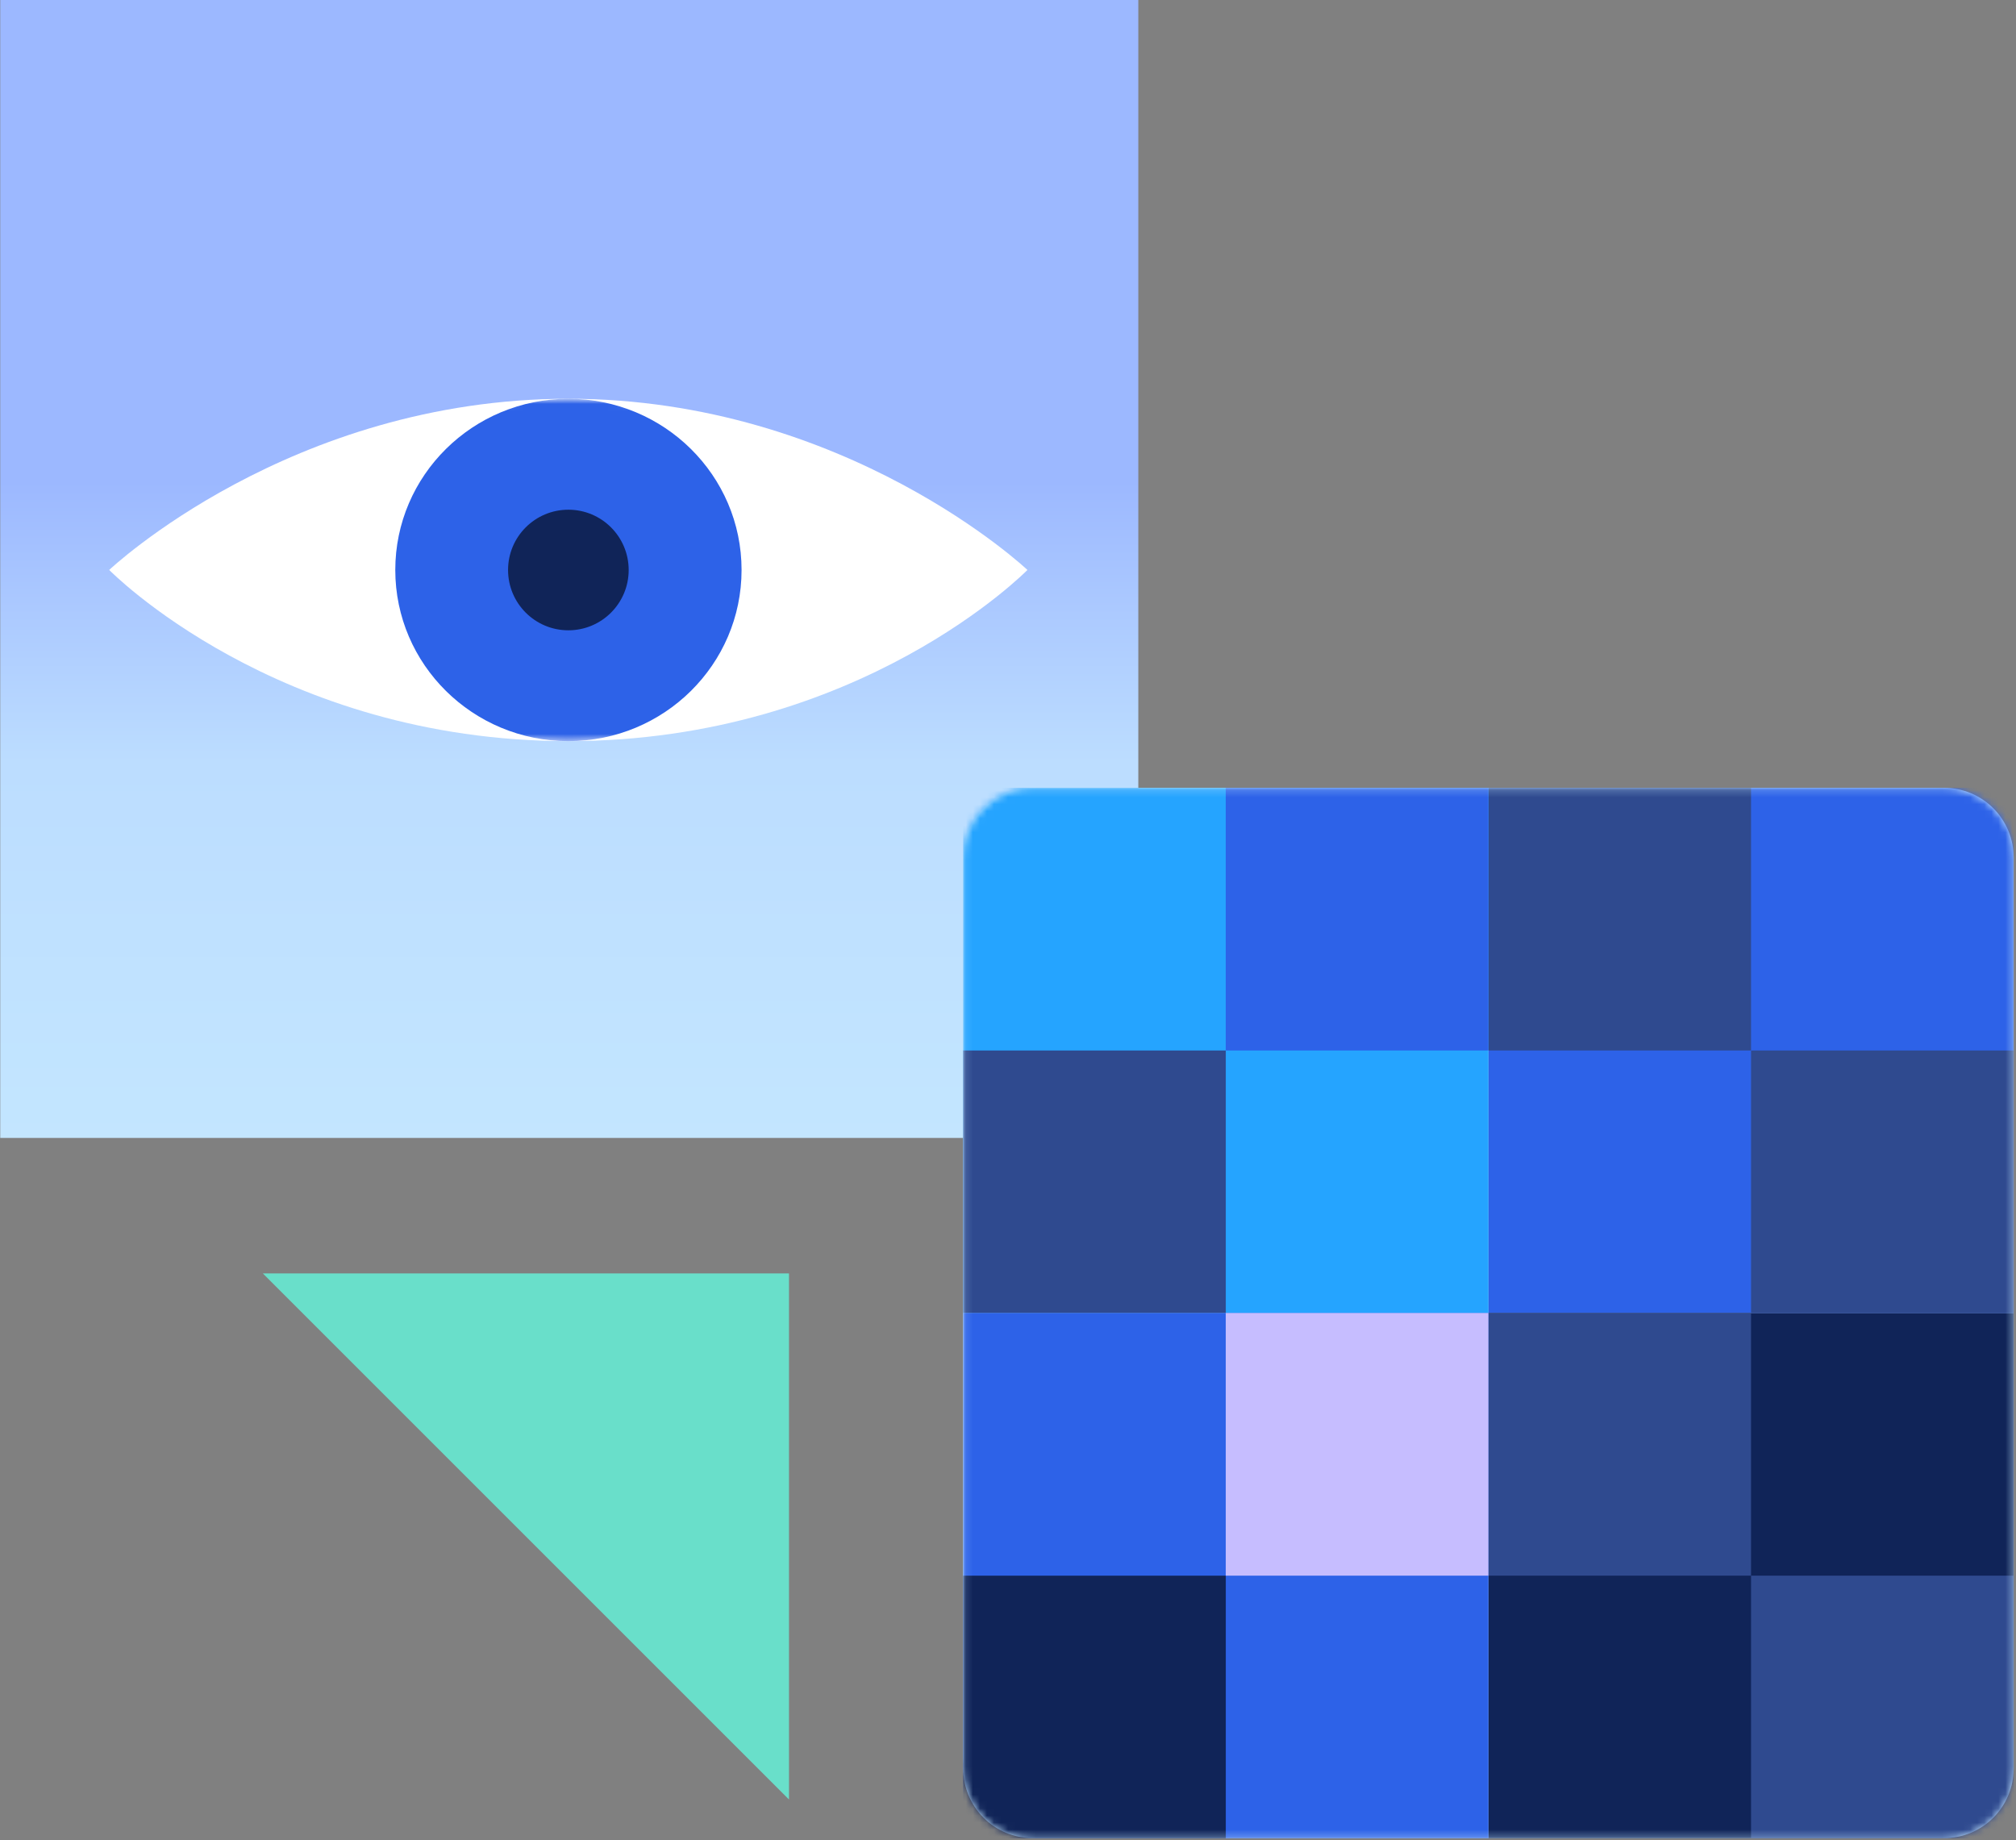
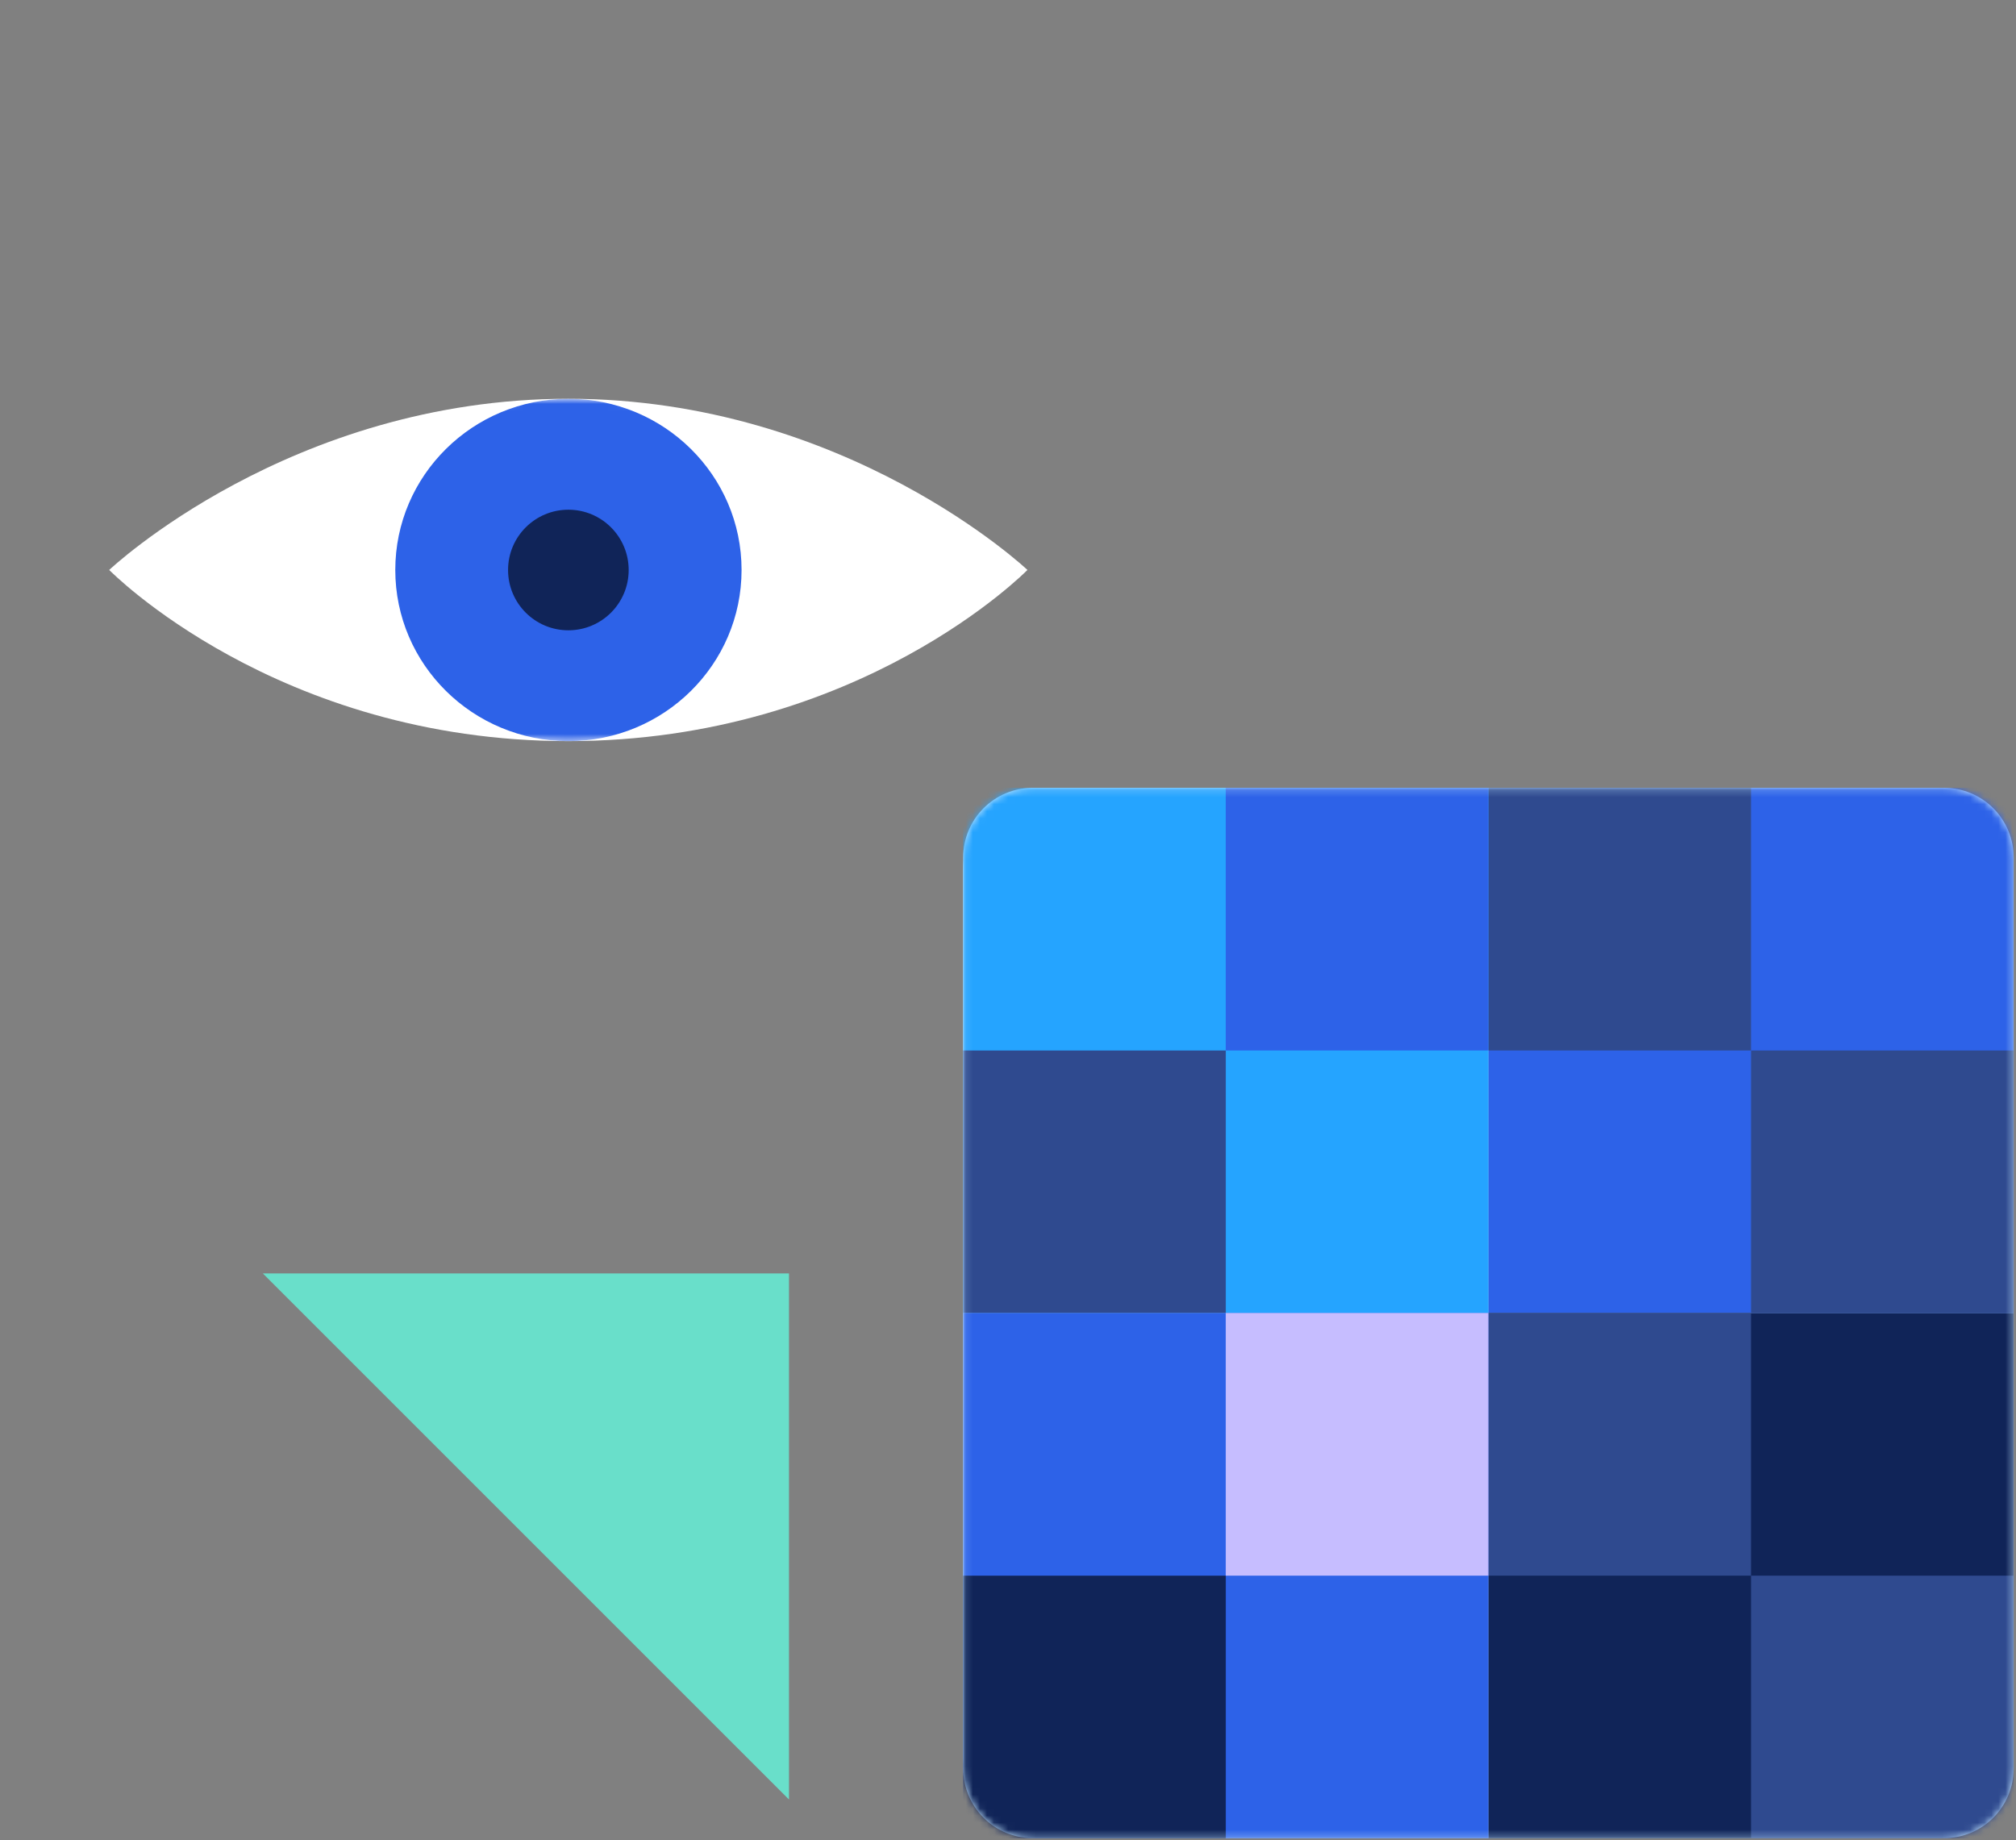
<svg xmlns="http://www.w3.org/2000/svg" width="287" height="262" viewBox="0 0 287 262" fill="none">
  <rect x="0" y="0" width="287" height="262" fill="#808080" stroke="none" />
  <path fill-rule="evenodd" clip-rule="evenodd" d="M37.422 181.309L112.321 256.208V181.309H37.422Z" fill="#69DFCA" />
  <path fill-rule="evenodd" clip-rule="evenodd" d="M274.761 112.164C277.807 112.164 280.853 113.272 283.069 115.487C285.285 117.703 286.392 120.749 286.392 123.796C286.392 151.768 286.392 221.836 286.392 249.807C286.392 252.854 285.285 255.9 283.069 258.116C280.853 260.331 277.807 261.439 274.761 261.439H148.749C145.703 261.439 142.656 260.331 140.441 258.116C138.225 255.9 137.117 252.854 137.117 249.807C137.117 221.836 137.117 151.768 137.117 123.796C137.117 120.749 138.225 117.703 140.441 115.487C142.656 113.272 145.703 112.164 148.749 112.164H274.761Z" fill="#C4E7FF" />
-   <path d="M162.05 0H0.035V162.015H162.05V0Z" fill="url(#paint0_linear_1371_5069)" />
  <path fill-rule="evenodd" clip-rule="evenodd" d="M276.699 112.164C282.238 112.164 286.669 116.595 286.669 122.134V251.746C286.669 257.285 282.238 261.716 276.699 261.716H147.087C141.548 261.716 137.117 257.285 137.117 251.746V122.134C137.117 116.595 141.548 112.164 147.087 112.164C174.228 112.164 249.558 112.164 276.699 112.164Z" fill="#C4E7FF" />
  <mask id="mask0_1371_5069" style="mask-type:luminance" maskUnits="userSpaceOnUse" x="137" y="112" width="150" height="150">
    <path d="M276.699 112.176C282.238 112.176 286.669 116.607 286.669 122.146V251.758C286.669 257.297 282.238 261.728 276.699 261.728H147.087C141.548 261.728 137.117 257.297 137.117 251.758V122.146C137.117 116.607 141.548 112.176 147.087 112.176C174.228 112.176 249.558 112.176 276.699 112.176Z" fill="white" />
  </mask>
  <g mask="url(#mask0_1371_5069)">
    <path d="M286.667 112.176H211.891V186.952H286.667V112.176Z" fill="#2D62E8" />
    <path d="M286.667 186.949H211.891V261.725H286.667V186.949Z" fill="#102458" />
    <path d="M286.669 224.34H249.281V261.728H286.669V224.34Z" fill="#2F4A8F" />
    <path d="M286.669 149.566H249.281V186.954H286.669V149.566Z" fill="#2F4A8F" />
    <path d="M249.279 186.949H211.891V224.337H249.279V186.949Z" fill="#2F4A8F" />
    <path d="M249.279 112.176H211.891V149.564H249.279V112.176Z" fill="#2F4A8F" />
    <path d="M211.893 112.176H137.117V186.952H211.893V112.176Z" fill="#25A4FF" />
    <path d="M174.505 149.566H137.117V186.954H174.505V149.566Z" fill="#2F4A8F" />
    <path d="M211.888 112.176H174.5V149.564H211.888V112.176Z" fill="#2D62E8" />
    <path d="M211.893 186.949H137.117V261.725H211.893V186.949Z" fill="#2D62E8" />
    <path d="M174.505 224.34H137.117V261.728H174.505V224.34Z" fill="#102458" />
    <path d="M211.888 186.949H174.5V224.337H211.888V186.949Z" fill="#C6BDFF" />
  </g>
  <path fill-rule="evenodd" clip-rule="evenodd" d="M80.907 56.775C120.51 56.775 146.267 81.147 146.267 81.147C146.267 81.147 122.449 105.518 80.907 105.518C39.364 105.518 15.547 81.147 15.547 81.147C15.547 81.147 41.303 56.775 80.907 56.775Z" fill="white" />
  <mask id="mask1_1371_5069" style="mask-type:luminance" maskUnits="userSpaceOnUse" x="15" y="56" width="132" height="50">
    <path d="M80.926 56.777C120.53 56.777 146.286 81.149 146.286 81.149C146.286 81.149 122.468 105.52 80.926 105.52C39.384 105.52 15.566 81.149 15.566 81.149C15.566 81.149 41.323 56.777 80.926 56.777Z" fill="white" />
  </mask>
  <g mask="url(#mask1_1371_5069)">
    <path d="M80.922 105.52C94.535 105.52 105.57 94.609 105.57 81.149C105.57 67.689 94.535 56.777 80.922 56.777C67.309 56.777 56.273 67.689 56.273 81.149C56.273 94.609 67.309 105.52 80.922 105.52Z" fill="#2D62E8" />
    <path d="M80.913 89.741C85.655 89.741 89.499 85.897 89.499 81.156C89.499 76.414 85.655 72.57 80.913 72.57C76.172 72.57 72.328 76.414 72.328 81.156C72.328 85.897 76.172 89.741 80.913 89.741Z" fill="#102458" />
  </g>
  <defs>
    <linearGradient id="paint0_linear_1371_5069" x1="81.03" y1="68.571" x2="81.03" y2="163.921" gradientUnits="userSpaceOnUse">
      <stop stop-color="#9CB8FF" />
      <stop offset="0.2" stop-color="#ACCAFF" />
      <stop offset="0.42" stop-color="#BCDDFF" />
      <stop offset="1" stop-color="#C3E6FF" />
    </linearGradient>
  </defs>
</svg>